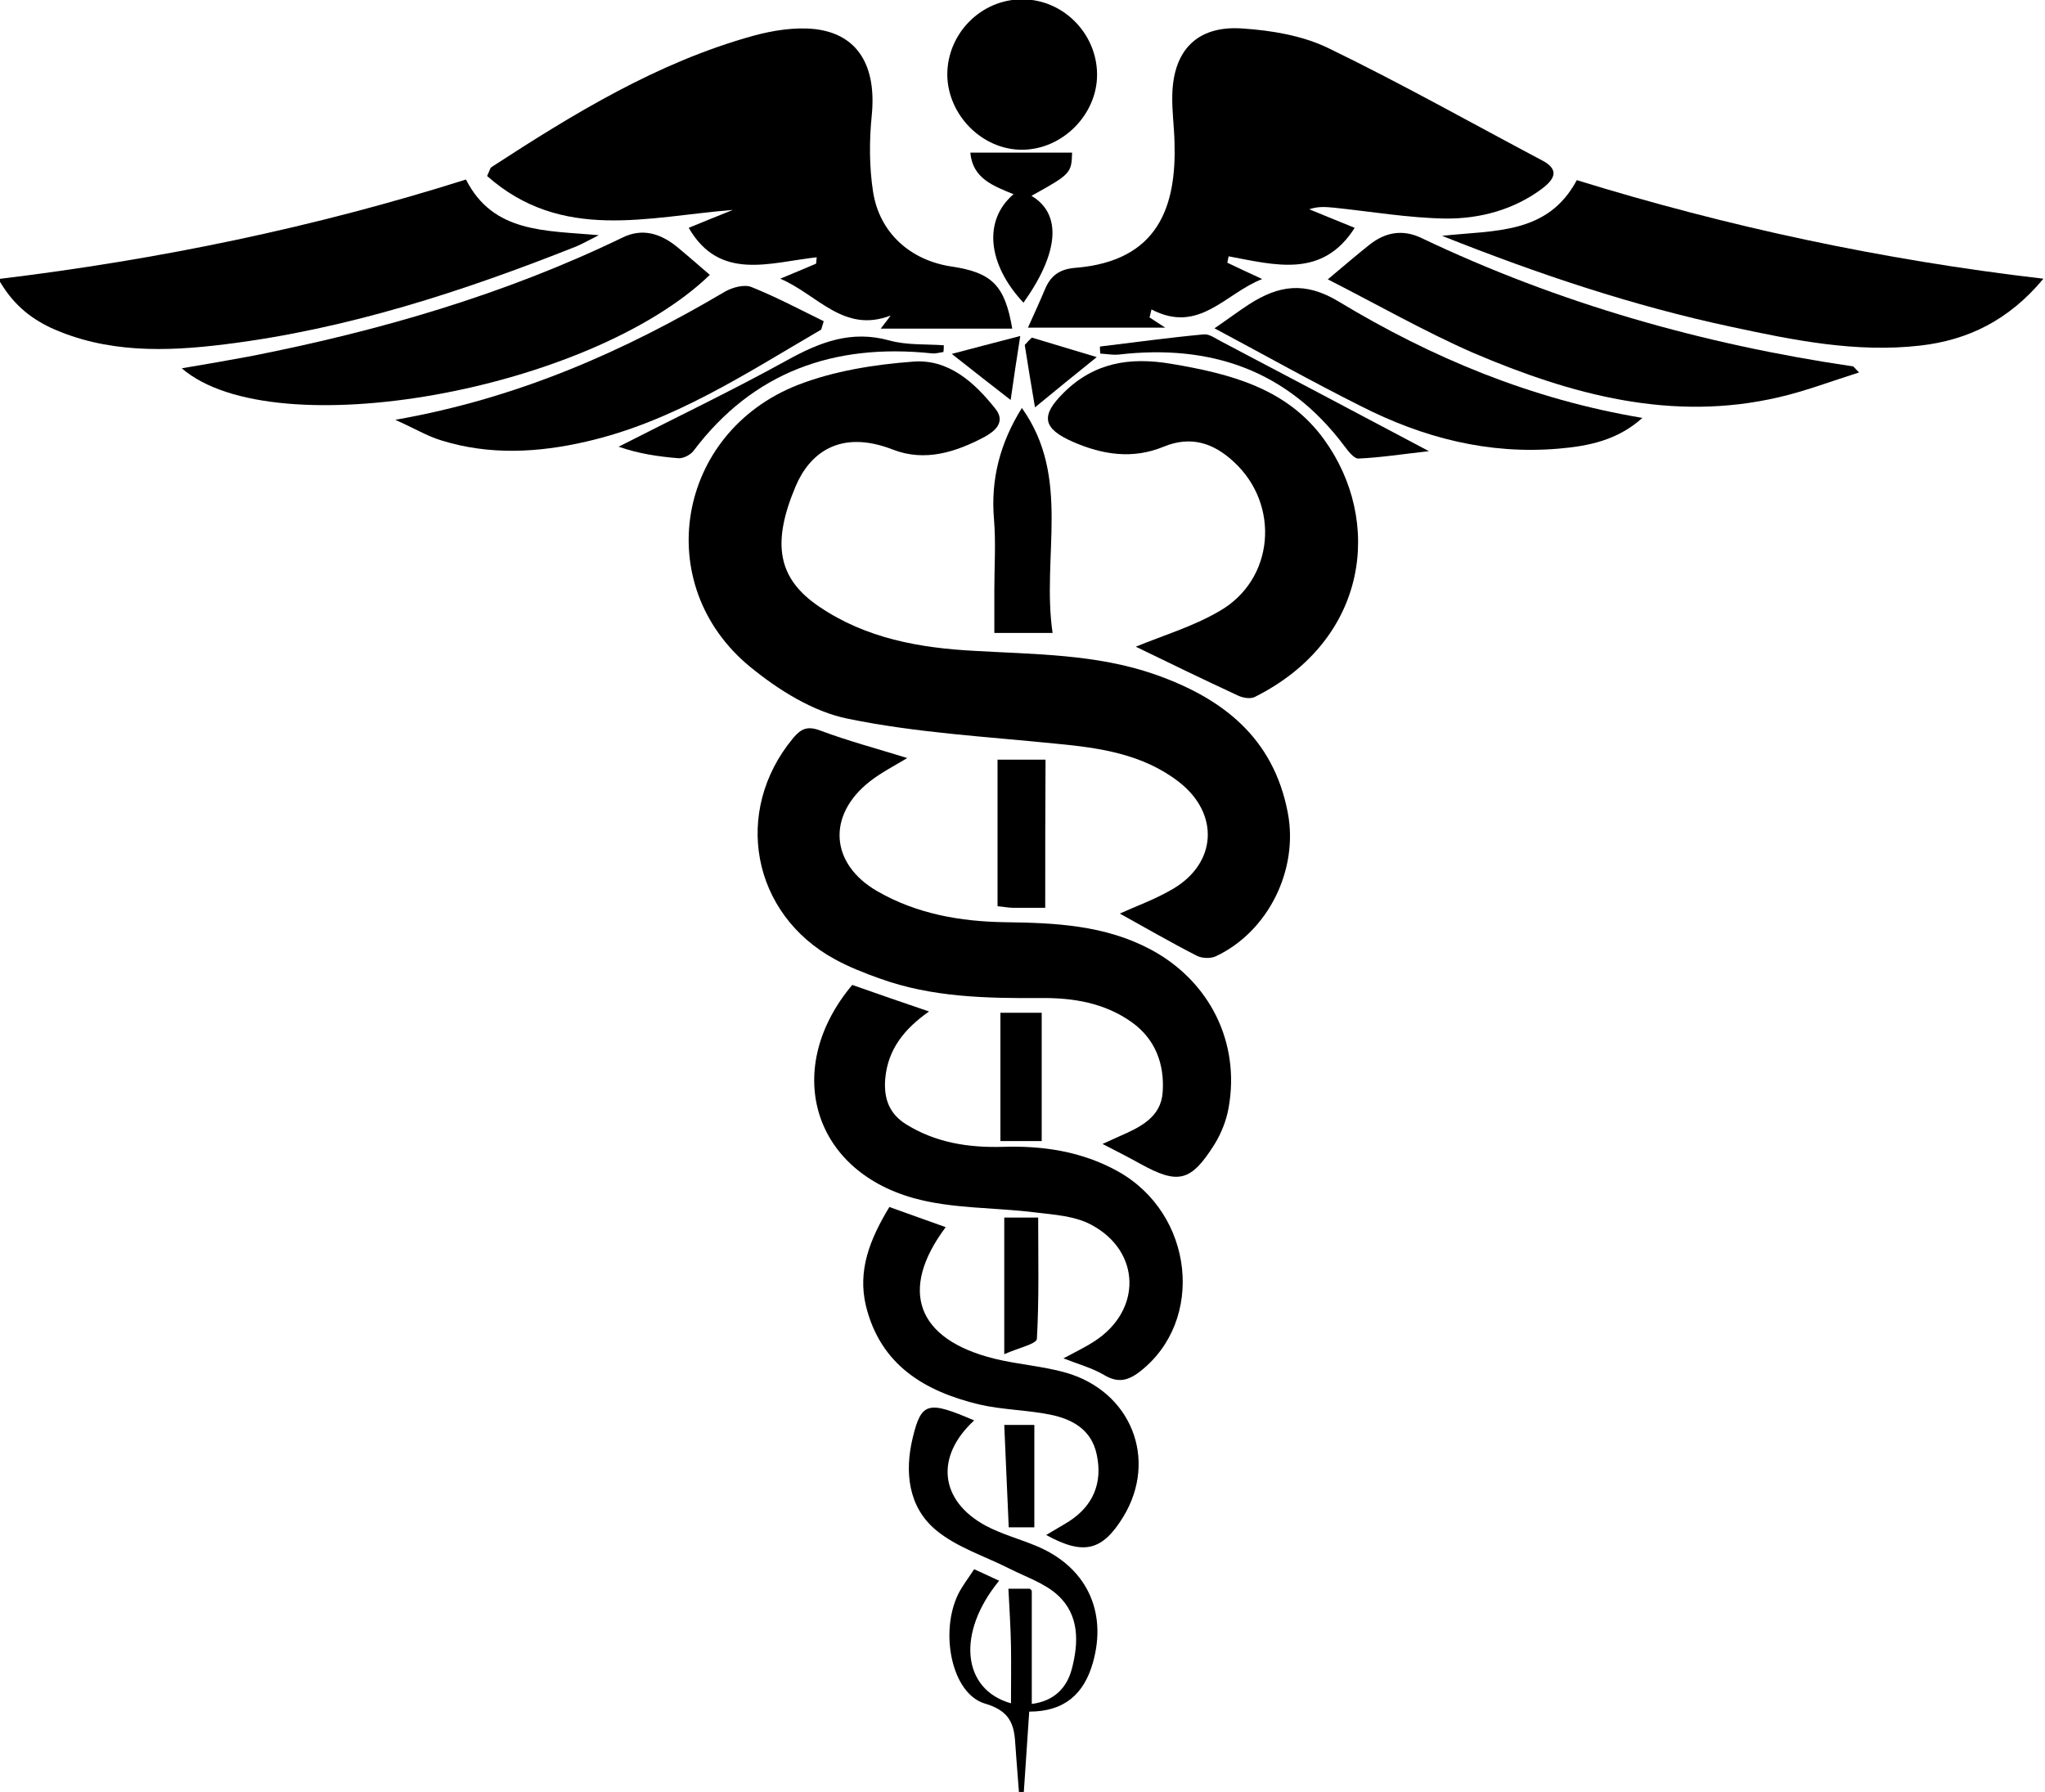
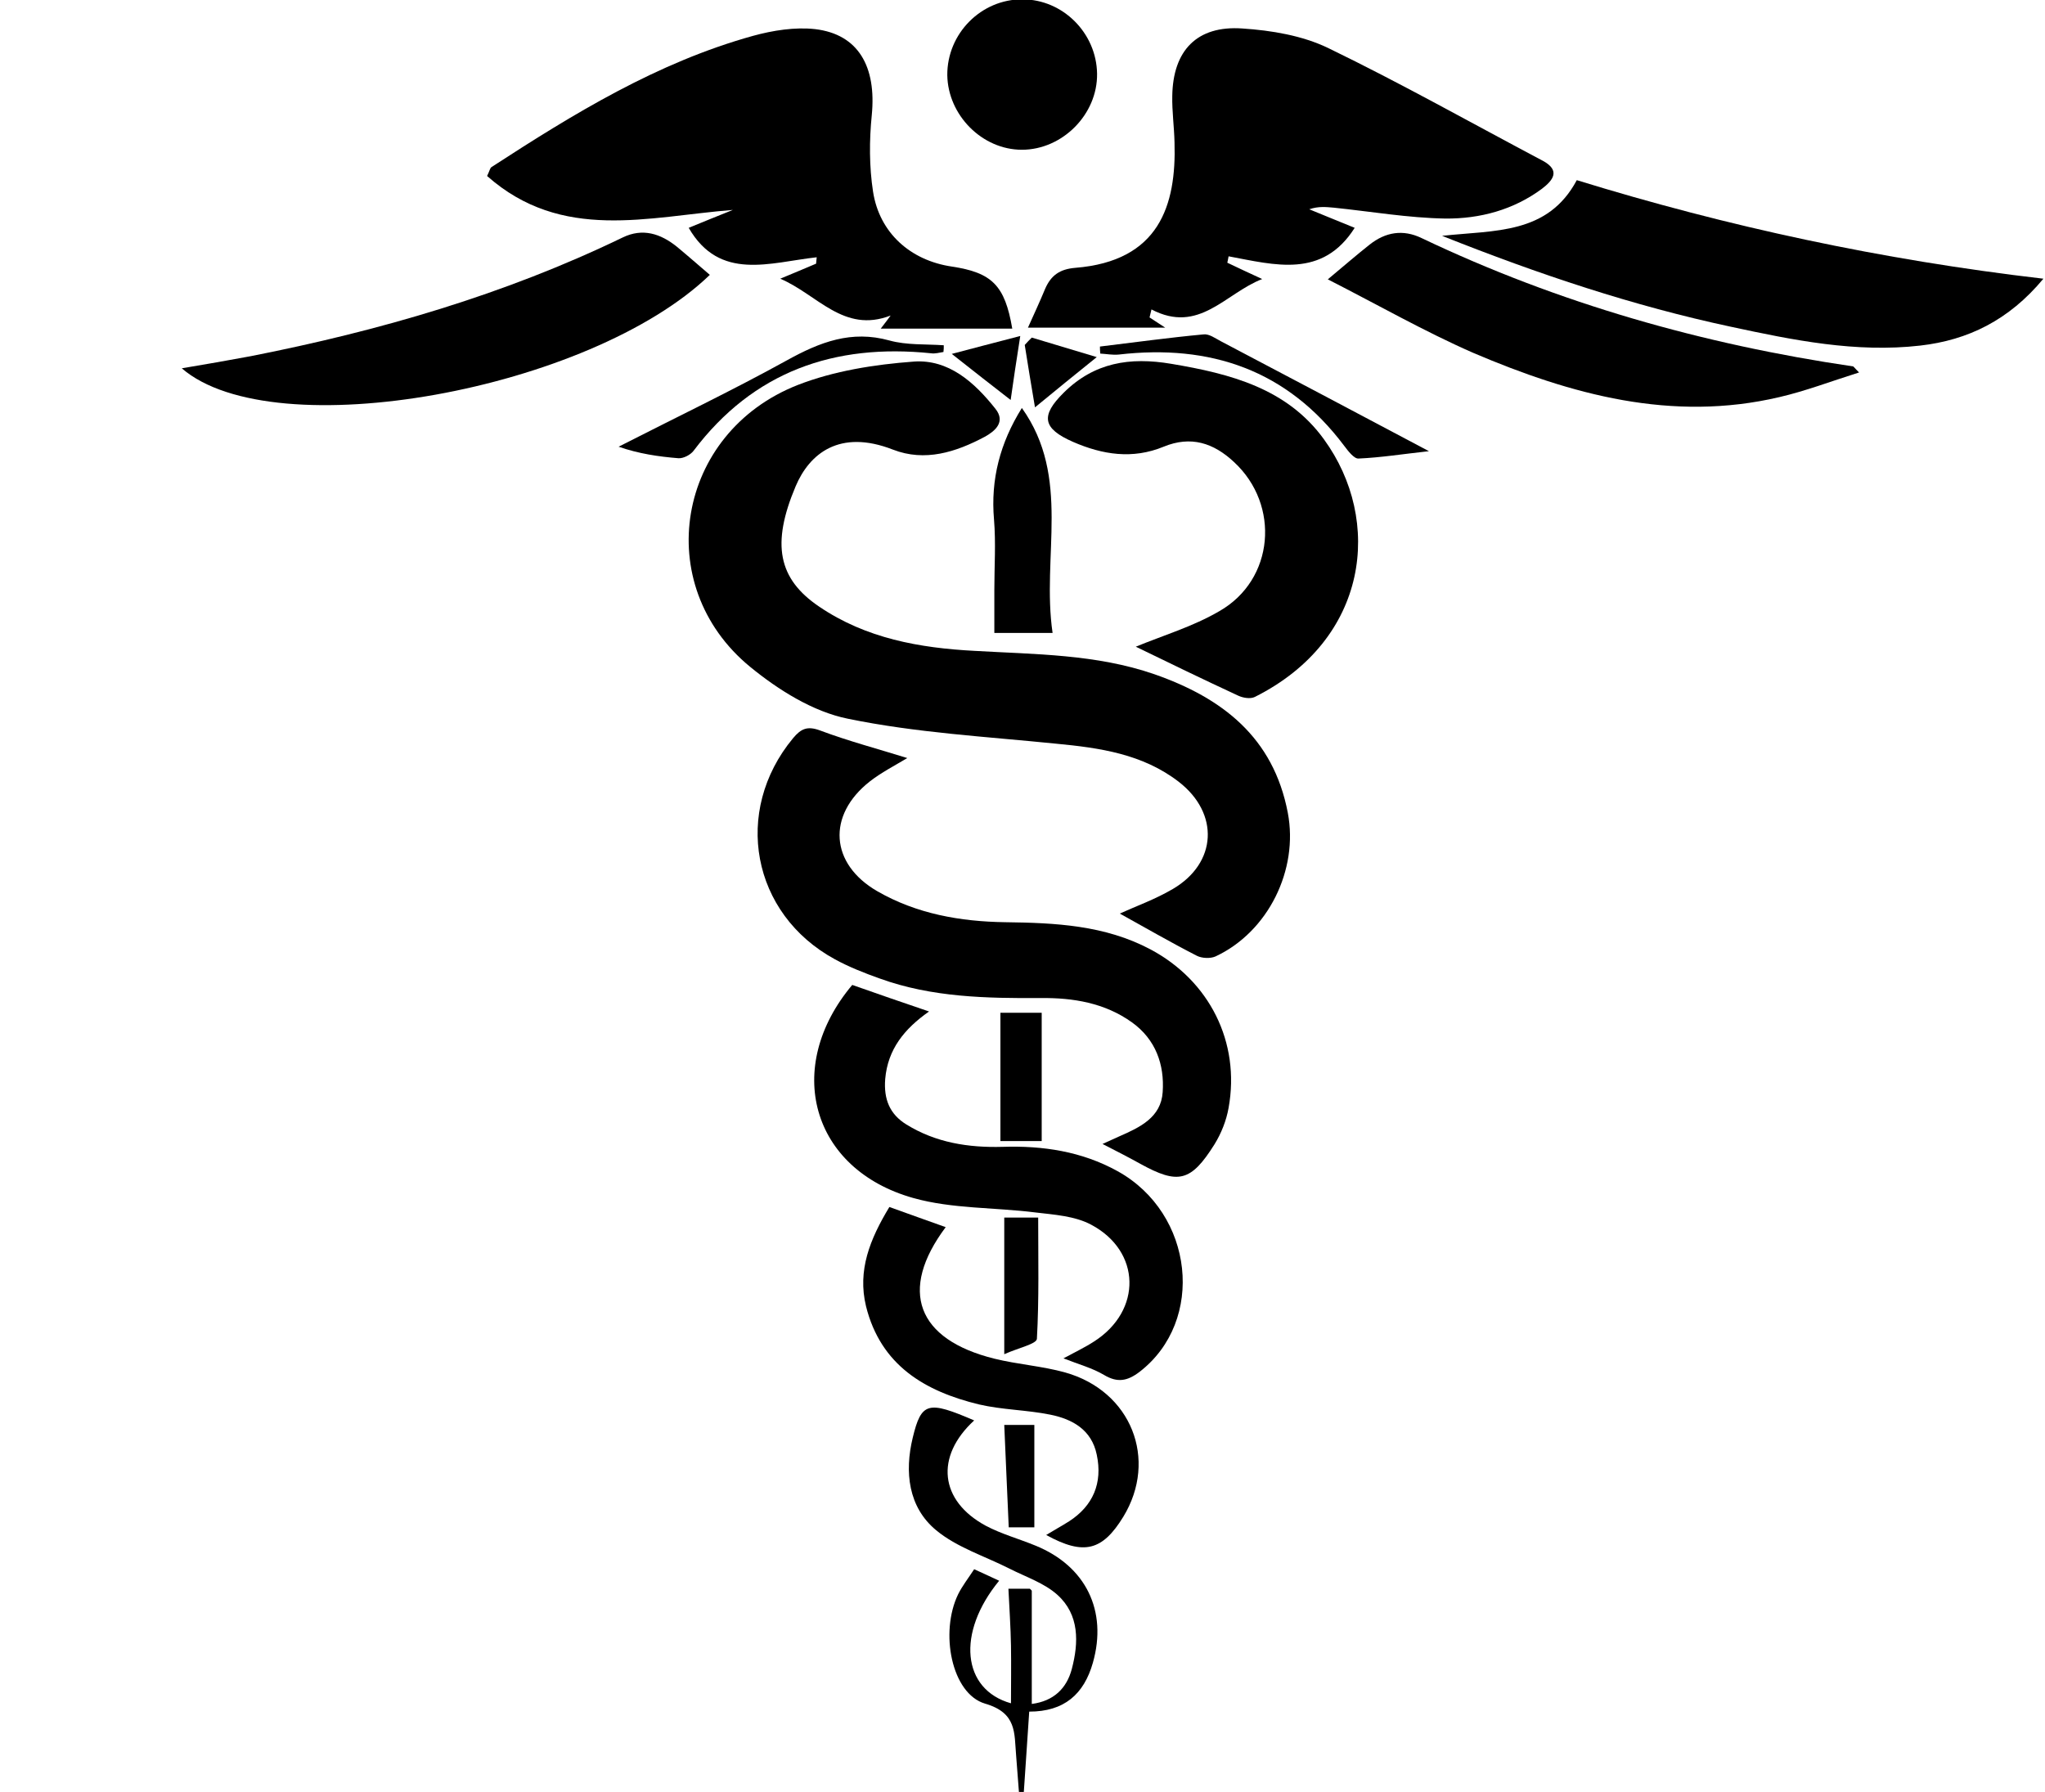
<svg xmlns="http://www.w3.org/2000/svg" height="56.0" preserveAspectRatio="xMidYMid meet" version="1.0" viewBox="0.1 4.0 63.9 56.0" width="63.9" zoomAndPan="magnify">
  <g>
    <g id="change1_1">
      <path d="M35.09,32.55c0.48-0.22,1.1-0.44,1.66-0.77c1.38-0.81,1.46-2.36,0.18-3.35c-1.13-0.87-2.47-1.06-3.84-1.19 c-2.17-0.22-4.37-0.34-6.5-0.78c-1.09-0.22-2.17-0.9-3.05-1.62c-3.12-2.56-2.31-7.32,1.49-8.81c1.13-0.44,2.4-0.64,3.62-0.73 c1.09-0.08,1.9,0.65,2.55,1.47c0.34,0.42-0.02,0.71-0.33,0.88c-0.9,0.48-1.87,0.79-2.87,0.4c-1.67-0.65-2.61,0.13-3.04,1.15 c-0.76,1.8-0.55,2.89,0.74,3.76c1.46,0.99,3.13,1.29,4.85,1.38c1.89,0.11,3.8,0.1,5.62,0.73c2.12,0.74,3.72,1.97,4.17,4.33 c0.34,1.78-0.61,3.72-2.26,4.49c-0.16,0.07-0.42,0.06-0.58-0.02C36.66,33.44,35.85,32.97,35.09,32.55z" fill="inherit" />
      <path d="M36.02,13.92c0.1,0.06,0.19,0.13,0.49,0.32c-1.54,0-2.88,0-4.29,0c0.18-0.4,0.37-0.81,0.54-1.22 c0.18-0.41,0.45-0.61,0.94-0.65c2.62-0.21,3.16-1.95,3.1-3.92C36.79,7.97,36.72,7.48,36.73,7c0.02-1.42,0.77-2.21,2.19-2.11 c0.91,0.06,1.87,0.22,2.68,0.61c2.27,1.1,4.47,2.34,6.7,3.52c0.58,0.31,0.32,0.62-0.02,0.88c-0.89,0.66-1.94,0.94-3.02,0.93 c-1.16-0.02-2.32-0.22-3.48-0.34c-0.24-0.02-0.48-0.05-0.77,0.05c0.48,0.2,0.96,0.39,1.42,0.58c-1.01,1.59-2.49,1.16-3.94,0.89 c-0.01,0.07-0.03,0.14-0.04,0.2c0.34,0.16,0.67,0.32,1.09,0.51c-1.16,0.45-1.97,1.73-3.46,0.95 C36.06,13.75,36.04,13.84,36.02,13.92z" fill="inherit" />
      <path d="M27.62,14.27c0.16-0.21,0.24-0.31,0.31-0.41c-1.47,0.57-2.29-0.66-3.45-1.15c0.43-0.18,0.77-0.32,1.12-0.47 c0.01-0.07,0.01-0.14,0.02-0.2c-1.46,0.16-3.03,0.76-4-0.92c0.43-0.18,0.91-0.37,1.38-0.56c-2.65,0.21-5.34,1.01-7.68-1.06 c0.08-0.16,0.09-0.25,0.14-0.28c2.57-1.67,5.18-3.27,8.17-4.1c0.62-0.17,1.31-0.28,1.94-0.21c1.35,0.16,1.92,1.17,1.77,2.69 c-0.08,0.79-0.08,1.61,0.04,2.39c0.2,1.29,1.17,2.15,2.46,2.34c1.26,0.19,1.66,0.59,1.89,1.94 C30.39,14.27,29.05,14.27,27.62,14.27z" fill="inherit" />
      <path d="M28.45,27.69c-0.4,0.24-0.81,0.45-1.17,0.73c-1.35,1.06-1.24,2.58,0.23,3.43c1.23,0.71,2.6,0.95,4,0.97 c1.56,0.02,3.11,0.09,4.54,0.85c1.84,0.98,2.81,2.9,2.44,4.95c-0.07,0.4-0.23,0.8-0.44,1.14c-0.74,1.18-1.14,1.26-2.32,0.61 c-0.36-0.2-0.73-0.39-1.18-0.62c0.22-0.1,0.37-0.17,0.53-0.24c0.64-0.28,1.3-0.59,1.35-1.38c0.06-0.86-0.22-1.65-0.96-2.18 c-0.85-0.61-1.84-0.77-2.84-0.76c-1.71,0.01-3.41-0.02-5.04-0.61c-0.48-0.17-0.96-0.36-1.4-0.6c-2.61-1.42-3.2-4.63-1.31-6.91 c0.25-0.3,0.45-0.39,0.85-0.24C26.61,27.16,27.52,27.4,28.45,27.69z" fill="inherit" />
-       <path d="M0.05,12.72c5.04-0.61,9.87-1.61,14.61-3.11c0.85,1.68,2.48,1.59,4.15,1.74c-0.3,0.15-0.49,0.26-0.7,0.35 c-3.55,1.41-7.17,2.59-10.98,3.06c-1.84,0.23-3.7,0.28-5.45-0.52C1.01,13.92,0.48,13.48,0.05,12.72z" fill="inherit" />
      <path d="M63.95,12.71c-1.08,1.3-2.36,1.92-3.85,2.09c-2.01,0.23-3.97-0.17-5.92-0.59c-3.04-0.65-5.98-1.63-9.02-2.84 c1.66-0.18,3.3-0.04,4.21-1.74C54.07,11.08,58.89,12.12,63.95,12.71z" fill="inherit" />
      <path d="M35.59,24.21c0.85-0.35,1.79-0.63,2.61-1.11c1.72-0.98,1.91-3.32,0.46-4.66c-0.64-0.6-1.35-0.83-2.2-0.48 c-0.97,0.4-1.91,0.25-2.83-0.15c-0.96-0.42-1.02-0.82-0.29-1.54c0.95-0.94,2.06-1.12,3.36-0.9c1.85,0.31,3.62,0.77,4.77,2.36 c1.84,2.53,1.41,6.26-2.16,8.05c-0.14,0.07-0.37,0.03-0.52-0.04C37.71,25.24,36.64,24.72,35.59,24.21z" fill="inherit" />
      <path d="M26.73,34.78c0.77,0.27,1.54,0.54,2.4,0.83c-0.77,0.54-1.29,1.18-1.37,2.11c-0.05,0.63,0.14,1.1,0.66,1.42 c0.92,0.57,1.94,0.73,3.01,0.7c1.25-0.04,2.47,0.14,3.59,0.76c2.39,1.32,2.75,4.68,0.69,6.27c-0.38,0.29-0.69,0.35-1.11,0.1 c-0.37-0.22-0.79-0.33-1.27-0.52c0.35-0.19,0.67-0.34,0.96-0.53c1.5-0.96,1.47-2.82-0.1-3.65c-0.51-0.27-1.15-0.31-1.74-0.38 c-1.27-0.16-2.6-0.11-3.81-0.45C25.44,40.54,24.57,37.35,26.73,34.78z" fill="inherit" />
      <path d="M22.28,12.59c-3.73,3.6-13.62,5.41-16.5,2.92c0.77-0.13,1.47-0.25,2.16-0.38c4.01-0.79,7.92-1.92,11.62-3.71 c0.62-0.3,1.18-0.12,1.69,0.29C21.6,12,21.94,12.3,22.28,12.59z" fill="inherit" />
      <path d="M41.59,12.73c0.55-0.46,0.92-0.78,1.3-1.08c0.5-0.4,1.05-0.49,1.63-0.21c4.28,2.04,8.79,3.32,13.48,4.01 c0.02,0,0.03,0.03,0.19,0.19c-0.89,0.28-1.67,0.58-2.49,0.77c-3.36,0.79-6.51-0.08-9.56-1.38C44.61,14.36,43.16,13.53,41.59,12.73 z" fill="inherit" />
-       <path d="M38.05,14.26c0.48-0.33,0.77-0.55,1.08-0.75c0.92-0.59,1.74-0.73,2.81-0.08c2.9,1.75,6.01,3.05,9.48,3.63 c-0.78,0.7-1.68,0.88-2.61,0.96c-2.2,0.19-4.25-0.34-6.19-1.33C41.12,15.94,39.66,15.12,38.05,14.26z" fill="inherit" />
-       <path d="M25.76,14.3c-2.35,1.37-4.63,2.88-7.34,3.5c-1.51,0.35-3.04,0.43-4.54-0.04c-0.43-0.13-0.82-0.37-1.43-0.64 c3.87-0.68,7.16-2.15,10.31-4.01c0.23-0.13,0.6-0.23,0.82-0.14c0.77,0.31,1.51,0.7,2.26,1.07C25.81,14.12,25.79,14.21,25.76,14.3z" fill="inherit" />
      <path d="M27.89,41.72c0.62,0.22,1.19,0.43,1.76,0.63c-1.48,1.98-0.9,3.51,1.52,4.11c0.73,0.18,1.49,0.23,2.21,0.43 c2.07,0.58,2.91,2.72,1.82,4.51c-0.65,1.06-1.23,1.22-2.41,0.57c0.26-0.16,0.5-0.29,0.72-0.43c0.74-0.48,1.05-1.19,0.86-2.08 c-0.16-0.78-0.76-1.11-1.45-1.25c-0.74-0.15-1.5-0.15-2.23-0.32c-1.69-0.41-3.07-1.22-3.53-3.07 C26.89,43.7,27.28,42.73,27.89,41.72z" fill="inherit" />
      <path d="M30.54,48.39c-1.23,1.13-1.08,2.51,0.36,3.29c0.49,0.26,1.04,0.41,1.55,0.62c1.58,0.64,2.26,2.04,1.8,3.66 c-0.28,0.99-0.9,1.53-1.99,1.53c-0.06,0.86-0.11,1.69-0.17,2.53c-0.05,0-0.1,0-0.15,0c-0.03-0.39-0.06-0.78-0.09-1.17 c-0.06-0.69,0.03-1.32-0.97-1.61c-1.05-0.31-1.42-2.23-0.84-3.42c0.13-0.26,0.31-0.49,0.5-0.78c0.27,0.12,0.52,0.24,0.78,0.36 c-1.34,1.63-1.16,3.4,0.37,3.83c0-0.6,0.01-1.2,0-1.8c-0.01-0.58-0.05-1.16-0.08-1.78c0.27,0,0.48,0,0.67,0 c0.03,0.03,0.06,0.05,0.06,0.07c0,1.17,0,2.33,0,3.53c0.69-0.09,1.09-0.49,1.25-1.09c0.22-0.83,0.24-1.7-0.45-2.32 c-0.41-0.37-0.99-0.56-1.5-0.82c-0.77-0.39-1.64-0.66-2.29-1.2c-0.87-0.72-0.99-1.82-0.73-2.89 C28.89,47.81,29.1,47.77,30.54,48.39z" fill="inherit" />
      <path d="M32.03,8.68c-1.24,0-2.31-1.08-2.33-2.33c-0.01-1.3,1.06-2.38,2.35-2.37c1.26,0,2.31,1.05,2.33,2.32 C34.4,7.57,33.3,8.68,32.03,8.68z" fill="inherit" />
      <path d="M32.99,23.78c-0.68,0-1.18,0-1.82,0c0-0.46,0-0.91,0-1.35c0-0.73,0.05-1.46-0.01-2.19c-0.11-1.26,0.19-2.4,0.87-3.49 C33.58,18.92,32.64,21.38,32.99,23.78z" fill="inherit" />
-       <path d="M31.77,10.07c-0.63-0.26-1.28-0.49-1.35-1.3c1.09,0,2.14,0,3.18,0c-0.02,0.64-0.04,0.67-1.27,1.35 c0.96,0.57,0.86,1.78-0.25,3.34C30.95,12.25,30.82,10.88,31.77,10.07z" fill="inherit" />
-       <path d="M32.76,32.37c-0.38,0-0.69,0-1,0c-0.14,0-0.28-0.03-0.49-0.05c0-1.53,0-3.03,0-4.58c0.46,0,0.96,0,1.5,0 C32.76,29.26,32.76,30.76,32.76,32.37z" fill="inherit" />
      <path d="M34.47,14.83c1.08-0.13,2.16-0.28,3.24-0.38c0.17-0.02,0.36,0.12,0.53,0.21c2.11,1.11,4.21,2.22,6.51,3.44 c-0.82,0.09-1.51,0.2-2.2,0.23c-0.14,0.01-0.33-0.24-0.45-0.4c-1.78-2.37-4.18-3.18-7.04-2.85c-0.19,0.02-0.39-0.02-0.58-0.03 C34.47,14.96,34.47,14.89,34.47,14.83z" fill="inherit" />
      <path d="M29.58,15c-0.13,0.02-0.26,0.06-0.39,0.04c-3.02-0.31-5.55,0.57-7.42,3.05c-0.1,0.13-0.32,0.24-0.47,0.23 c-0.62-0.05-1.24-0.14-1.87-0.36c1.76-0.9,3.54-1.75,5.26-2.7c1.03-0.57,2.01-0.95,3.2-0.62c0.54,0.15,1.13,0.11,1.7,0.15 C29.59,14.86,29.59,14.93,29.58,15z" fill="inherit" />
      <path d="M31.36,35.65c0.45,0,0.86,0,1.29,0c0,1.35,0,2.65,0,4.01c-0.45,0-0.84,0-1.29,0C31.36,38.33,31.36,37.03,31.36,35.65z" fill="inherit" />
      <path d="M31.48,42.05c0.37,0,0.7,0,1.06,0c0,1.28,0.03,2.54-0.04,3.79c-0.01,0.16-0.57,0.28-1.02,0.48 C31.48,44.77,31.48,43.45,31.48,42.05z" fill="inherit" />
      <path d="M32.42,51.73c-0.34,0-0.54,0-0.8,0c-0.05-1.07-0.09-2.1-0.14-3.2c0.32,0,0.61,0,0.94,0 C32.42,49.57,32.42,50.62,32.42,51.73z" fill="inherit" />
      <path d="M32.34,14.55c0.64,0.19,1.27,0.38,2.03,0.61c-0.72,0.58-1.25,1.01-1.93,1.57c-0.12-0.7-0.22-1.32-0.32-1.95 C32.19,14.7,32.27,14.62,32.34,14.55z" fill="inherit" />
      <path d="M31.98,14.5c-0.13,0.82-0.21,1.37-0.3,2c-0.62-0.48-1.13-0.88-1.84-1.44C30.57,14.87,31.16,14.71,31.98,14.5z" fill="inherit" />
    </g>
  </g>
</svg>